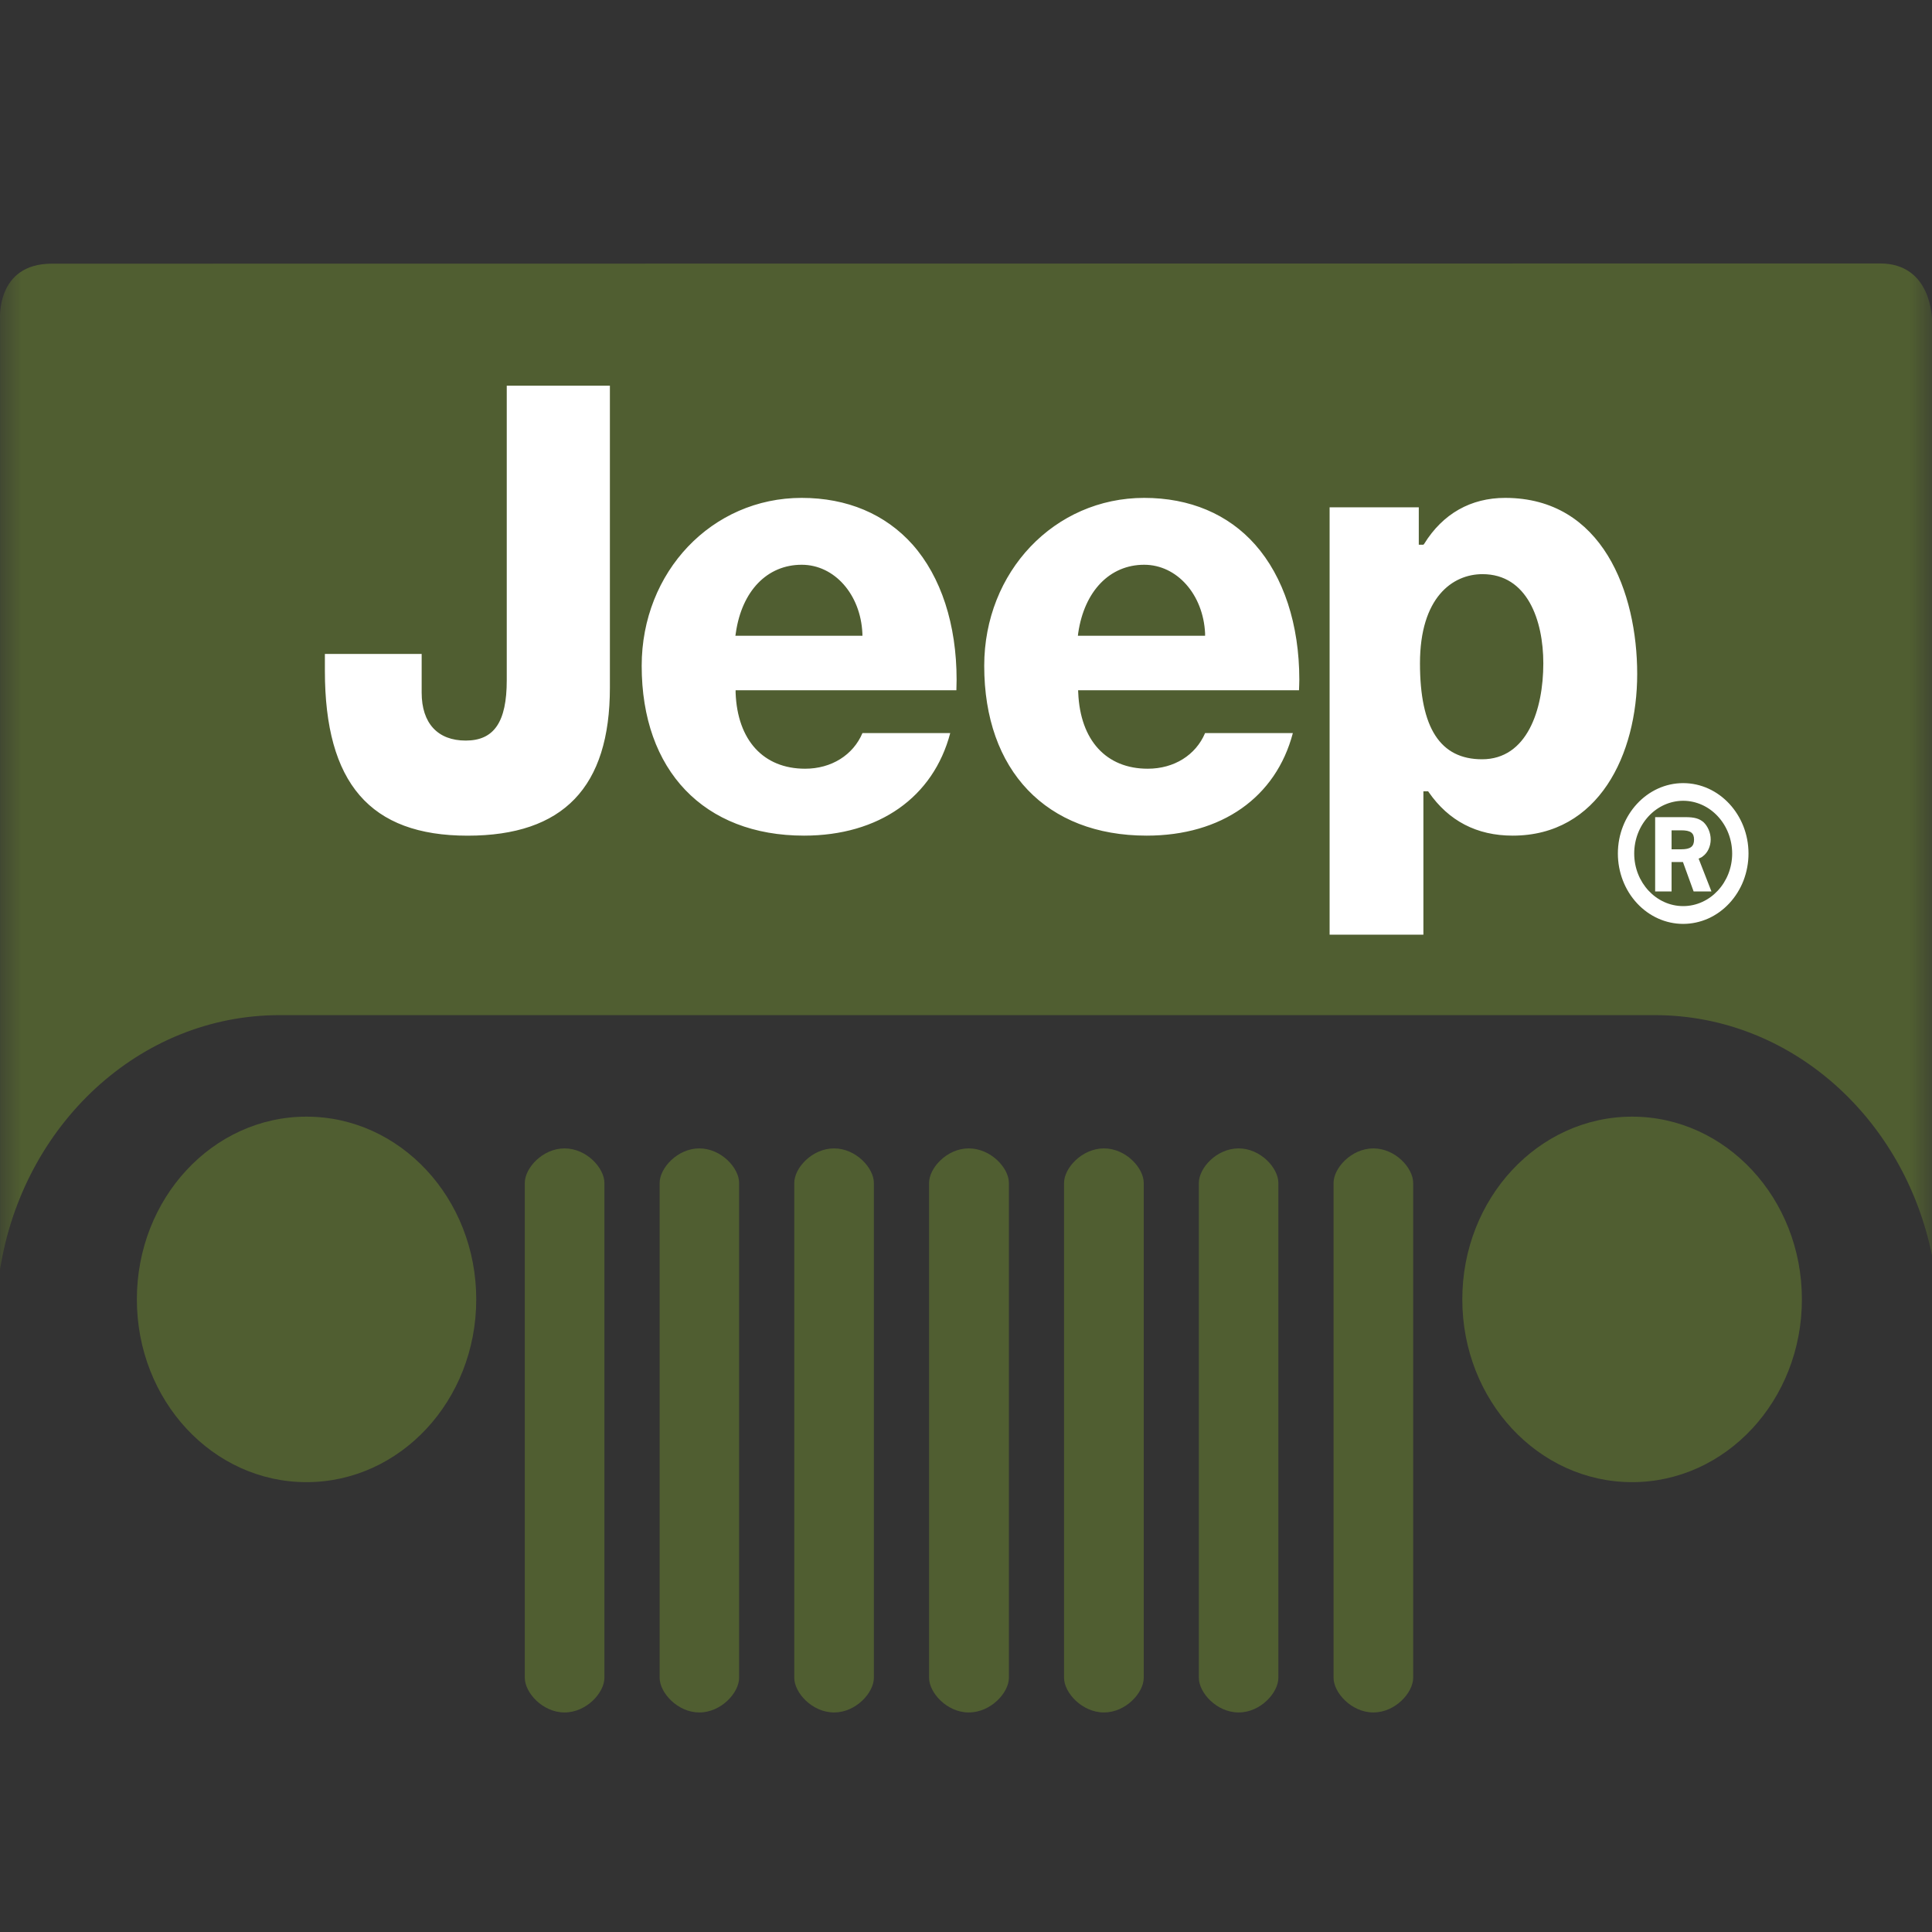
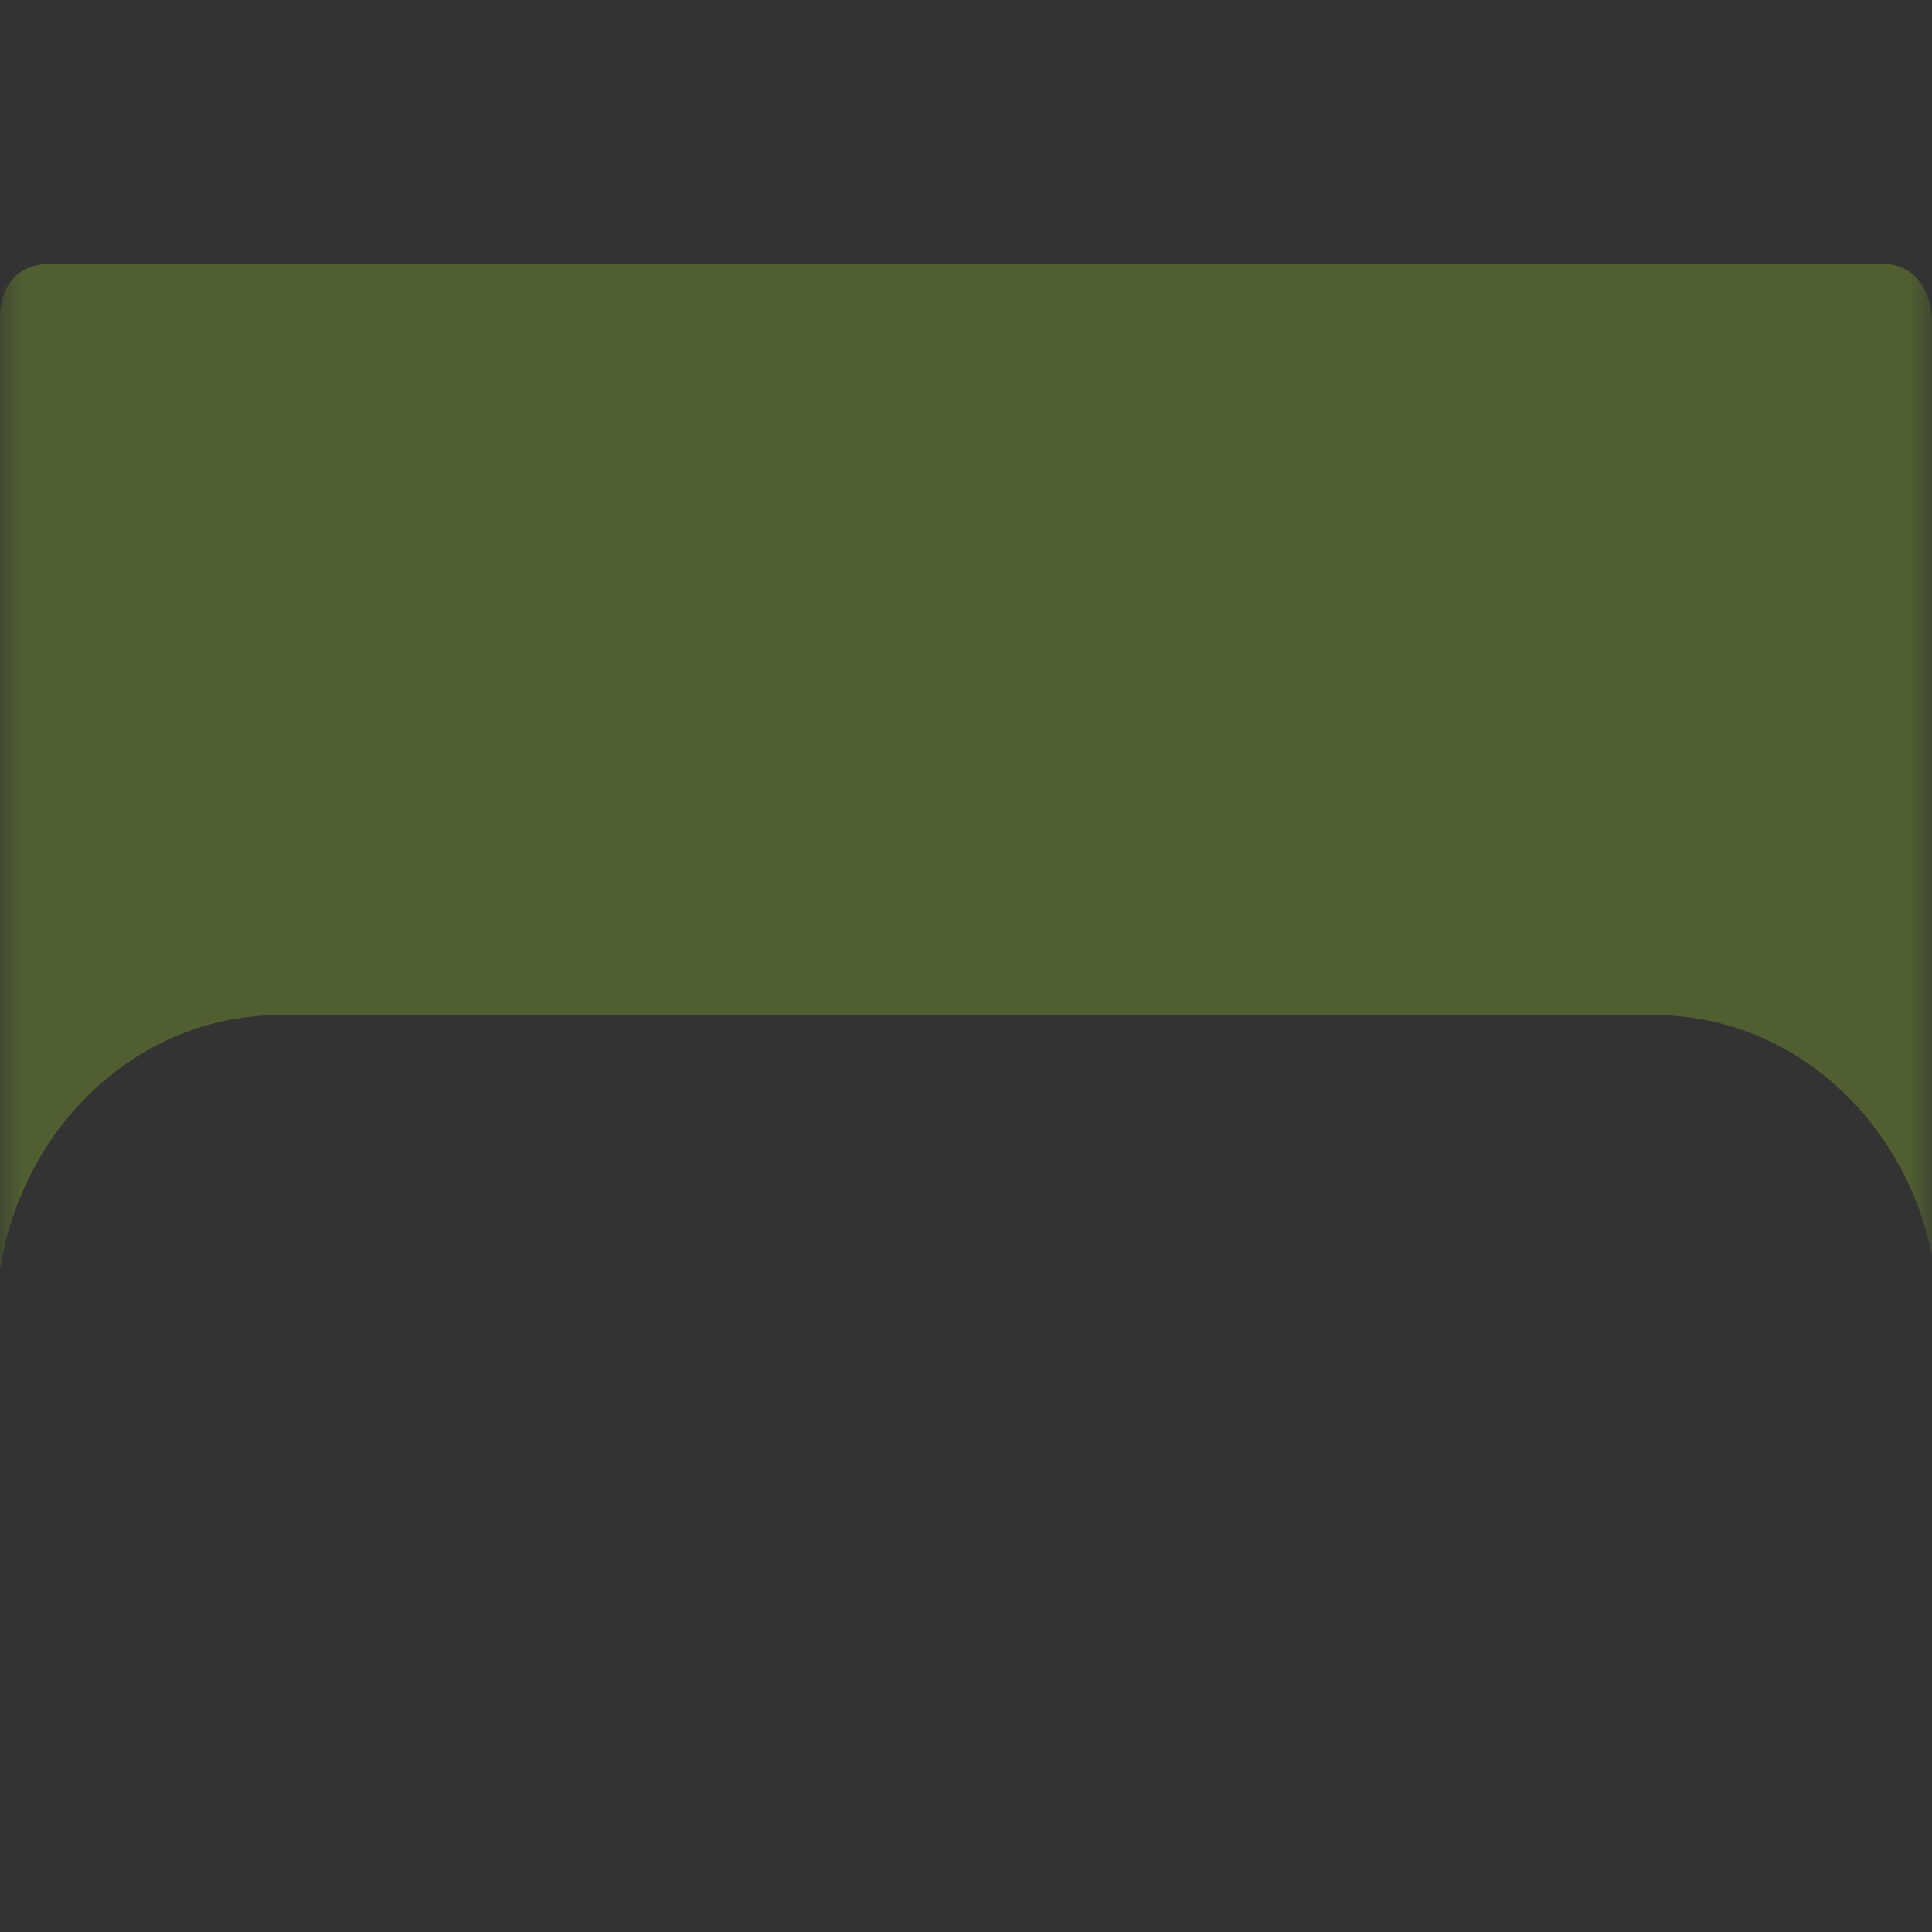
<svg xmlns="http://www.w3.org/2000/svg" width="44" height="44" viewBox="0 0 44 44" fill="none">
  <rect x="0" y="0" width="44" height="44" fill="#333333" stroke="none" />
  <mask id="mask0_755_9246" style="mask-type:alpha" maskUnits="userSpaceOnUse" x="0" y="0" width="44" height="44">
    <rect width="44" height="44" fill="#D9D9D9" />
  </mask>
  <g mask="url(#mask0_755_9246)">
-     <path fill-rule="evenodd" clip-rule="evenodd" d="M10.846 29.592C10.846 31.895 9.116 33.755 6.98 33.755C4.844 33.755 3.117 31.895 3.117 29.592C3.117 27.293 4.844 25.431 6.98 25.431C9.116 25.431 10.846 27.293 10.846 29.592ZM41.037 29.592C41.037 31.895 39.304 33.755 37.171 33.755C35.035 33.755 33.303 31.895 33.303 29.592C33.303 27.293 35.035 25.431 37.171 25.431C39.304 25.431 41.037 27.293 41.037 29.592ZM12.857 26.154C12.356 26.154 11.952 26.602 11.952 26.94V38.211C11.952 38.548 12.356 39 12.857 39C13.359 39 13.765 38.548 13.765 38.211V26.94C13.765 26.602 13.359 26.154 12.857 26.154ZM15.926 26.154C15.429 26.154 15.023 26.602 15.023 26.94V38.211C15.023 38.548 15.429 39 15.926 39C16.427 39 16.833 38.548 16.833 38.211V26.94C16.833 26.602 16.427 26.154 15.926 26.154ZM18.996 26.154C18.492 26.154 18.089 26.602 18.089 26.94V38.211C18.089 38.548 18.492 39 18.996 39C19.495 39 19.902 38.548 19.902 38.211V26.94C19.902 26.602 19.495 26.154 18.996 26.154ZM22.062 26.154C21.563 26.154 21.159 26.602 21.159 26.94V38.211C21.159 38.548 21.563 39 22.062 39C22.568 39 22.977 38.548 22.977 38.211V26.94C22.977 26.602 22.568 26.154 22.062 26.154ZM25.143 26.154C24.641 26.154 24.233 26.602 24.233 26.94V38.211C24.233 38.548 24.641 39 25.143 39C25.642 39 26.048 38.548 26.048 38.211V26.94C26.048 26.602 25.642 26.154 25.143 26.154ZM28.209 26.154C27.707 26.154 27.303 26.602 27.303 26.94V38.211C27.303 38.548 27.707 39 28.209 39C28.71 39 29.114 38.548 29.114 38.211V26.94C29.114 26.602 28.71 26.154 28.209 26.154ZM31.279 26.154C30.777 26.154 30.371 26.602 30.371 26.94V38.211C30.371 38.548 30.777 39 31.279 39C31.778 39 32.184 38.548 32.184 38.211V26.94C32.184 26.602 31.779 26.154 31.279 26.154Z" fill="#505E31" />
    <path fill-rule="evenodd" clip-rule="evenodd" d="M42.818 6L1.181 6.005C-0.099 6.005 0.002 7.276 0.002 7.276V28.904C0.523 25.621 3.173 23.119 6.368 23.119H37.687C40.785 23.119 43.366 25.464 44 28.591V7.278C44 7.278 44 6 42.818 6Z" fill="#505E31" />
-     <path fill-rule="evenodd" clip-rule="evenodd" d="M26.058 12.862C25.275 12.862 24.697 13.46 24.556 14.414L24.548 14.479H27.445V14.421C27.401 13.537 26.804 12.862 26.058 12.862ZM18.258 12.862C17.47 12.862 16.895 13.46 16.758 14.414L16.748 14.479H19.642L19.64 14.421C19.599 13.537 19.004 12.862 18.258 12.862ZM34.45 19.031C33.633 19.031 32.992 18.695 32.539 18.042L32.525 18.021H32.417V21.287H30.281V11.554H32.312V12.406H32.417L32.436 12.384C32.859 11.7 33.496 11.339 34.279 11.339C36.498 11.339 37.286 13.497 37.286 15.349C37.286 17.179 36.41 19.031 34.45 19.031ZM29.584 15.72H24.553L24.556 15.778C24.602 16.861 25.194 17.507 26.139 17.507C26.741 17.507 27.233 17.196 27.445 16.695H29.444C29.06 18.156 27.825 19.031 26.114 19.031C23.831 19.031 22.415 17.549 22.415 15.164C22.415 13.021 24.015 11.339 26.058 11.339C27.098 11.339 27.969 11.709 28.583 12.401C29.234 13.135 29.591 14.224 29.591 15.479C29.591 15.563 29.586 15.638 29.584 15.72ZM21.781 15.72H16.753V15.778C16.794 16.861 17.389 17.507 18.336 17.507C18.935 17.507 19.43 17.196 19.642 16.695H21.641C21.257 18.156 20.019 19.031 18.311 19.031C16.033 19.031 14.614 17.549 14.614 15.164C14.614 13.021 16.214 11.339 18.257 11.339C19.295 11.339 20.163 11.709 20.782 12.401C21.433 13.135 21.786 14.224 21.786 15.479C21.786 15.563 21.783 15.638 21.781 15.72ZM13.89 15.661C13.89 17.927 12.831 19.032 10.648 19.032C8.429 19.032 7.399 17.835 7.399 15.277V14.893H9.603V15.774C9.603 16.473 9.97 16.866 10.606 16.866C11.252 16.866 11.541 16.444 11.541 15.492V8.783H13.89V15.661ZM33.763 13.076C33.075 13.076 32.339 13.612 32.339 15.107C32.339 16.58 32.801 17.292 33.753 17.292C34.778 17.292 35.148 16.166 35.148 15.107C35.148 14.127 34.783 13.076 33.763 13.076ZM38.333 21.041C37.939 21.041 37.561 20.872 37.282 20.571C37.003 20.271 36.846 19.863 36.846 19.438C36.846 18.557 37.514 17.835 38.333 17.835C39.153 17.835 39.821 18.557 39.821 19.438C39.821 19.649 39.782 19.857 39.708 20.052C39.633 20.246 39.523 20.422 39.385 20.571C39.247 20.72 39.083 20.838 38.903 20.919C38.722 20.999 38.529 21.041 38.333 21.041ZM38.333 18.237C38.038 18.238 37.754 18.364 37.545 18.59C37.336 18.815 37.218 19.12 37.218 19.438C37.218 20.099 37.719 20.636 38.333 20.636C38.947 20.636 39.449 20.098 39.449 19.438C39.448 19.12 39.331 18.815 39.121 18.59C38.912 18.364 38.629 18.238 38.333 18.237ZM38.571 20.302L38.328 19.632H38.069V20.302H37.695V18.61H38.387C38.59 18.61 38.698 18.642 38.796 18.724C38.894 18.816 38.96 18.968 38.96 19.118C38.96 19.276 38.889 19.425 38.779 19.503C38.759 19.523 38.732 19.533 38.685 19.554L38.977 20.302H38.571ZM38.287 18.91H38.069V19.342H38.292C38.497 19.342 38.581 19.28 38.581 19.122C38.581 18.968 38.502 18.91 38.287 18.91Z" fill="white" />
  </g>
</svg>